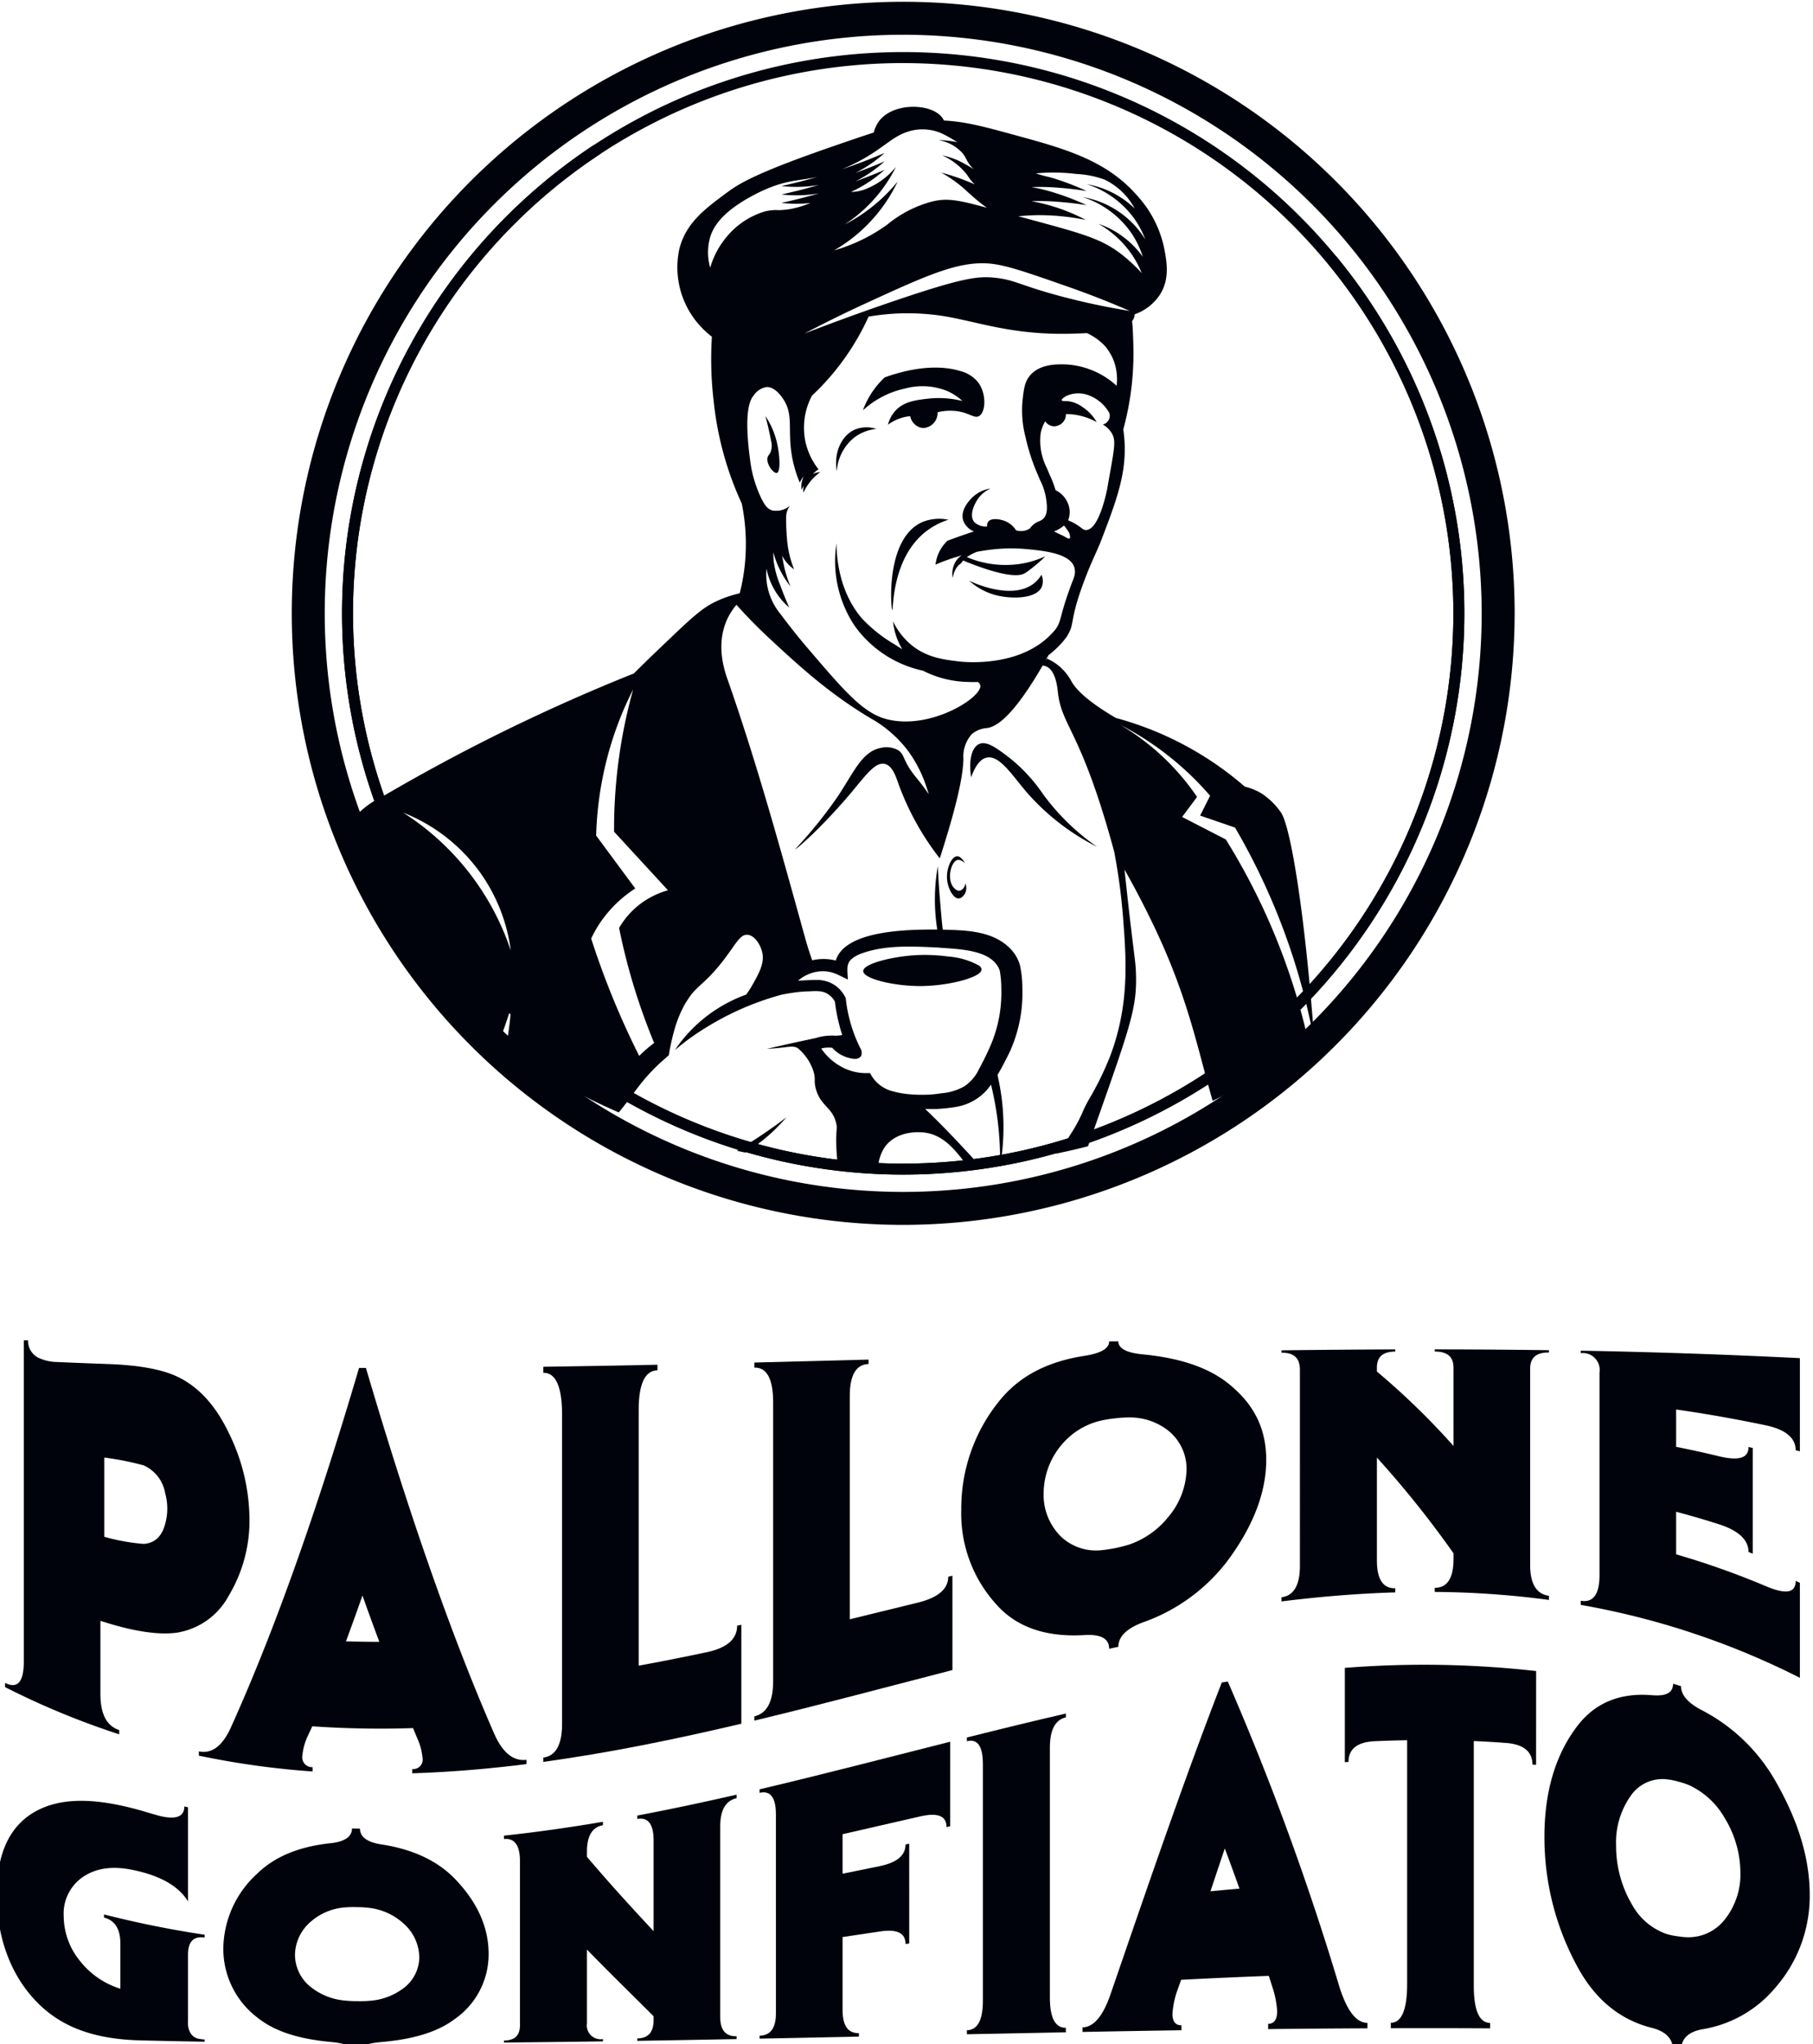
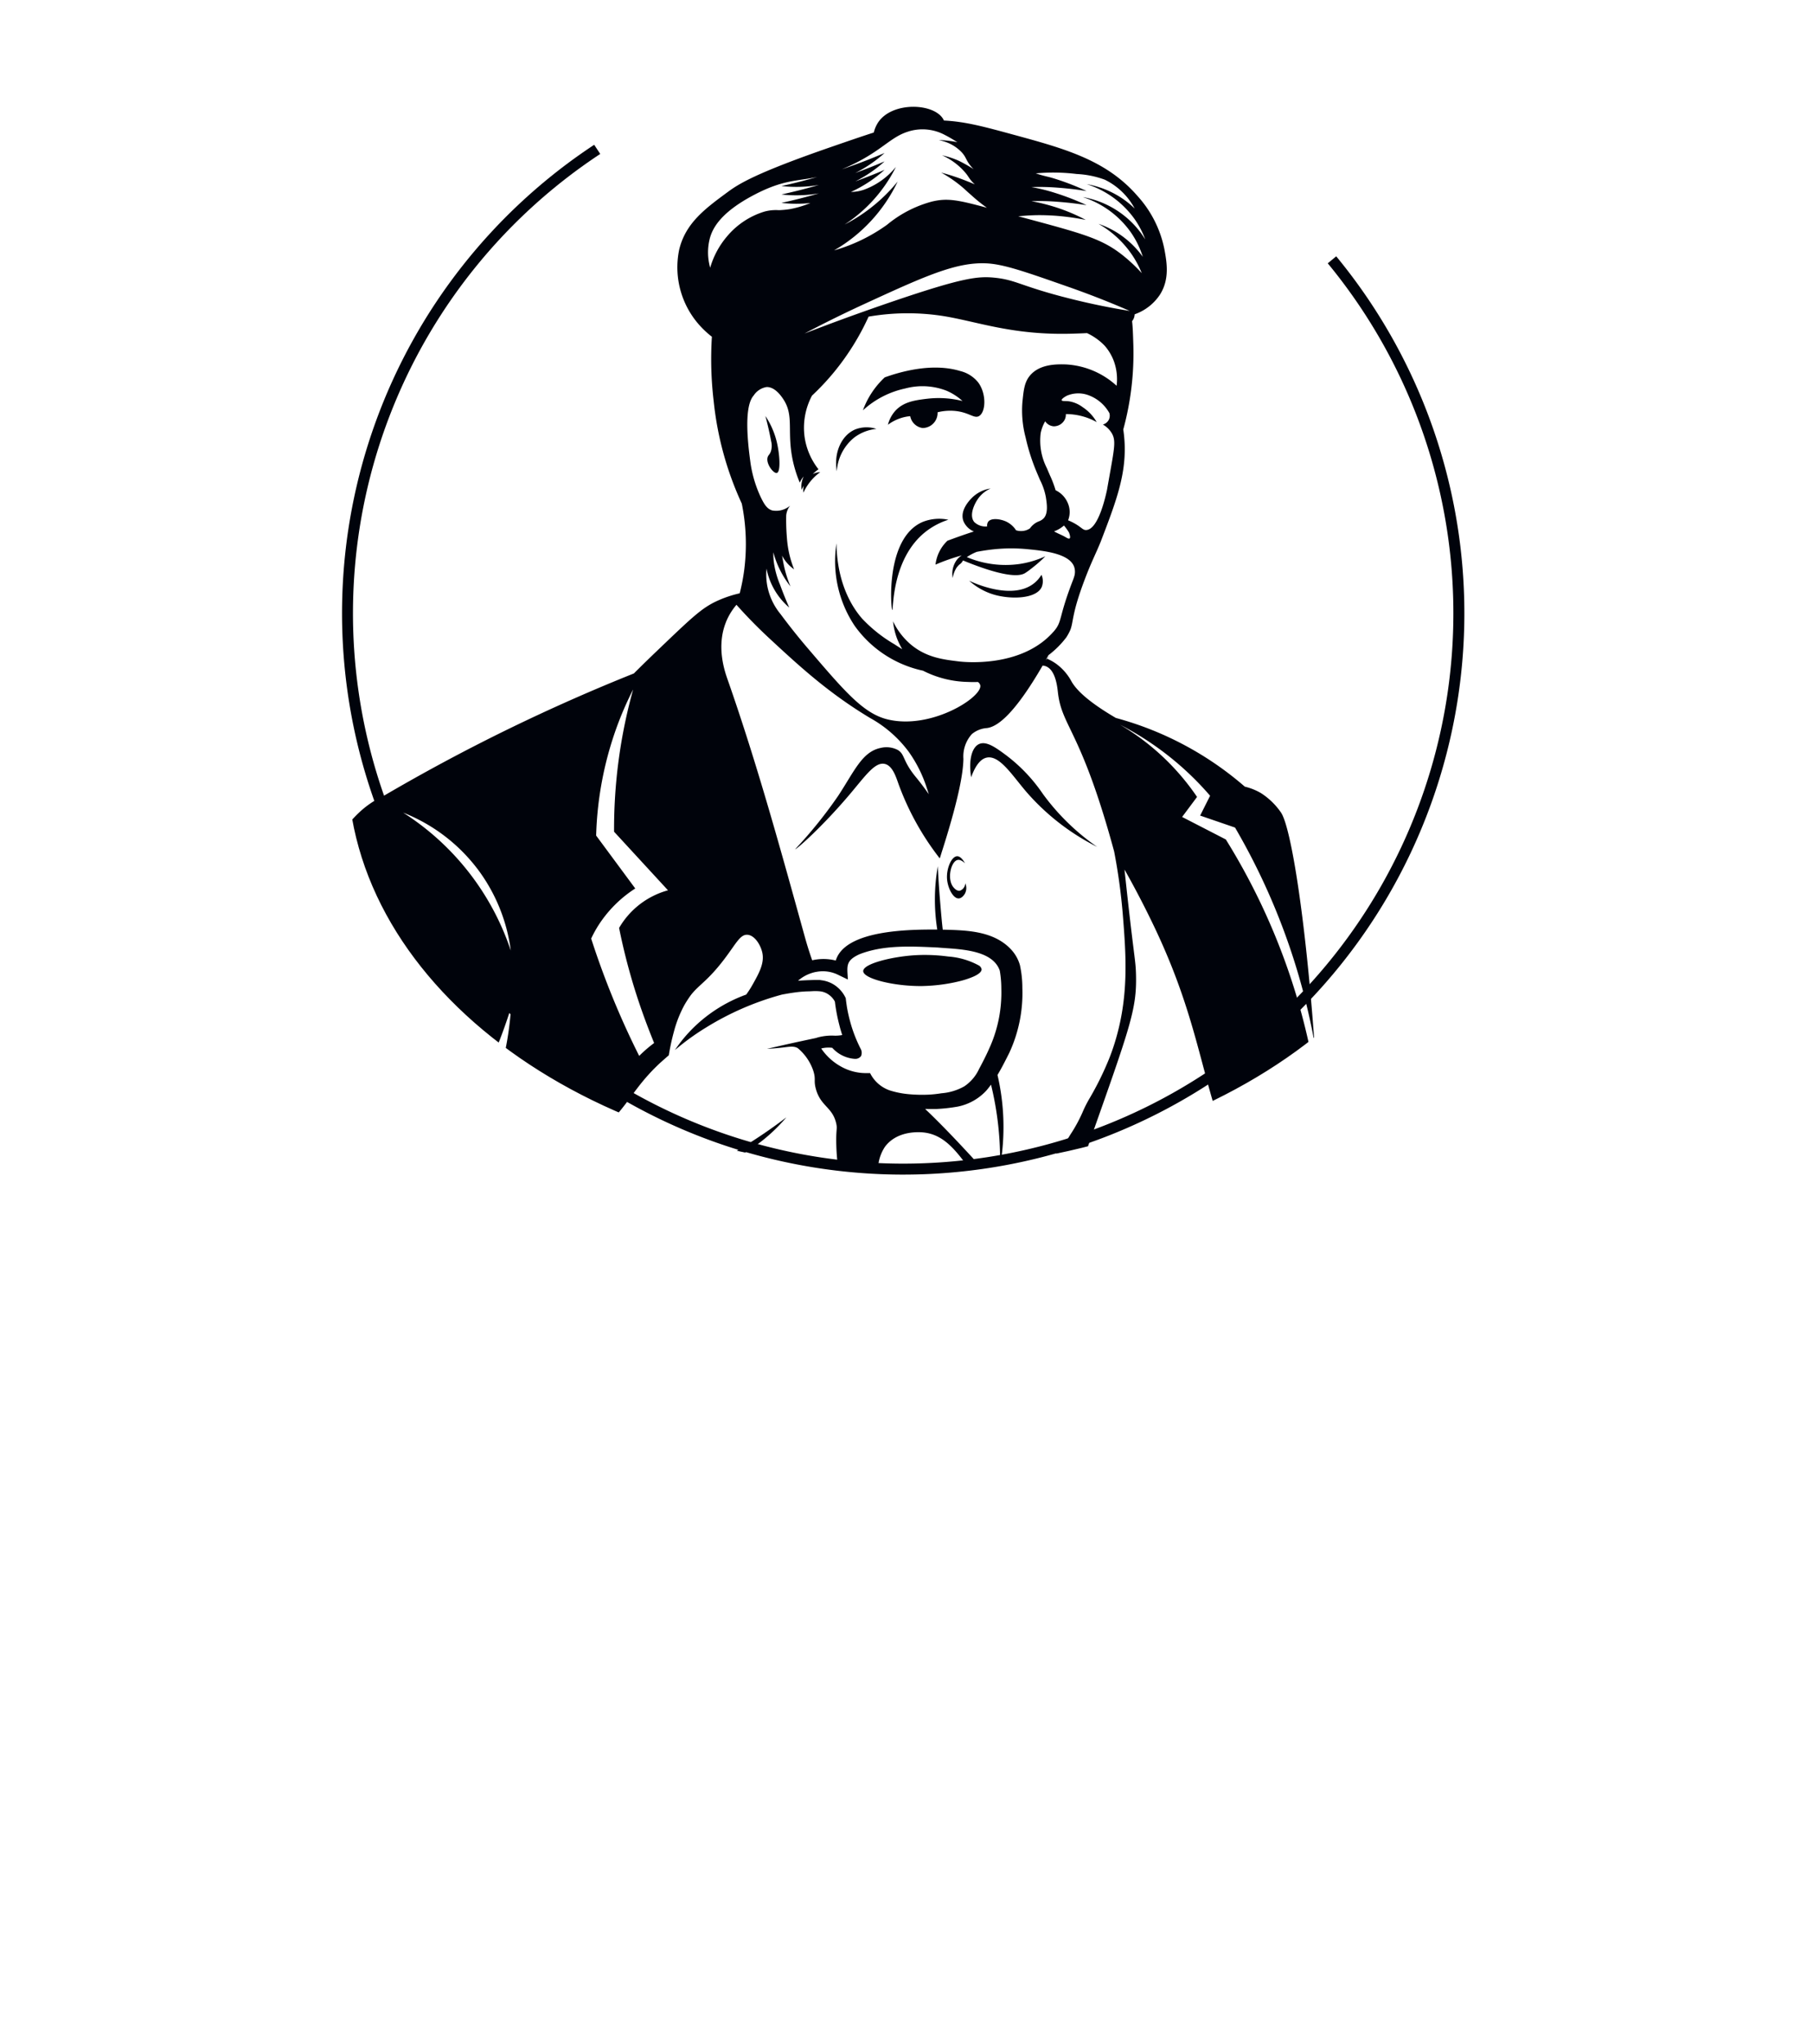
<svg xmlns="http://www.w3.org/2000/svg" width="275" height="310" viewBox="0 0 275 310">
  <defs>
    <clipPath id="clip-path">
      <rect id="長方形_26615" data-name="長方形 26615" width="275" height="310" transform="translate(950.5 63.917)" fill="#00030b" stroke="#707070" stroke-width="1" />
    </clipPath>
    <clipPath id="clip-path-2">
-       <rect id="長方形_26613" data-name="長方形 26613" width="274.999" height="321.34" fill="#00030b" />
-     </clipPath>
+       </clipPath>
    <clipPath id="clip-path-3">
      <path id="パス_88887" data-name="パス 88887" d="M80.8,74.075a67.352,67.352,0,0,0,.383,7.165c-10.121,10.069-16.1,22.465-16.1,35.872,0,33.705,37.735,61.03,84.283,61.03s84.283-27.325,84.283-61.03c0-12.922-5.551-24.9-15.014-34.77a67.473,67.473,0,0,0,.51-8.267c0-37.534-30.97-67.961-69.174-67.961S80.8,36.541,80.8,74.075" transform="translate(-65.087 -6.114)" fill="#00030b" />
    </clipPath>
    <clipPath id="clip-path-4">
      <rect id="長方形_26614" data-name="長方形 26614" width="274.999" height="400.173" fill="#00030b" />
    </clipPath>
  </defs>
  <g id="mvlogo" transform="translate(-950.5 -63.917)" clip-path="url(#clip-path)">
    <g id="グループ_17670" data-name="グループ 17670" transform="translate(950.001 64.188)">
      <g id="グループ_17665" data-name="グループ 17665">
        <g id="グループ_17664" data-name="グループ 17664" clip-path="url(#clip-path-2)">
          <path id="パス_88855" data-name="パス 88855" d="M35.479,287a10.876,10.876,0,0,1-7.845,5.607c-2.441.351-5.966-.046-10.576-1.464q-.524-.161-1.047-.327v11.1q0,4.539,2.848,5.465v.645a120.252,120.252,0,0,1-17.317-7.162v-.639c1.9.957,2.847-.135,2.847-3.221V248.269h.639A2.874,2.874,0,0,0,6.6,250.921a6.967,6.967,0,0,0,2.848.646q3.806.167,7.613.3c4.61.159,8.135.762,10.576,1.9,3.254,1.528,5.869,4.414,7.845,8.551a29.929,29.929,0,0,1,3.138,12.992A22.12,22.12,0,0,1,35.479,287m-9.646-10.875a8.652,8.652,0,0,0,0-4.66,5.665,5.665,0,0,0-3.255-4.224,44.025,44.025,0,0,0-5.985-1.184v12.009a30.423,30.423,0,0,0,5.985,1.084q2.5-.174,3.255-3.026" transform="translate(-0.281 -45.282)" fill="#00030b" />
          <path id="パス_88856" data-name="パス 88856" d="M87.191,313.48c-5.772.725-11.545,1.213-17.317,1.394v-.648a1.429,1.429,0,0,0,1.569-1.605,9.455,9.455,0,0,0-.814-3.071q-.32-.759-.639-1.531a150.829,150.829,0,0,1-15.283-.272q-.348.755-.7,1.5a9.145,9.145,0,0,0-.814,3.034,1.5,1.5,0,0,0,1.569,1.668v.649a127.034,127.034,0,0,1-17.259-2.4v-.647c1.976.409,3.622-.813,4.939-3.813Q52.12,286.287,61.8,253.4l1.046,0c6.45,21.921,12.9,40.434,19.351,55.23,1.316,3.1,2.983,4.442,5,4.2ZM64.876,294.937q-1.278-3.422-2.557-7.022-1.25,3.565-2.5,6.945,2.529.076,5.056.077" transform="translate(-6.841 -46.218)" fill="#00030b" />
          <path id="パス_88857" data-name="パス 88857" d="M131.444,307.244c-10.014,2.36-20.029,4.416-30.043,5.792v-.648c1.9-.269,2.848-1.941,2.848-5.154V260.349c0-4.194-.95-6.359-2.848-6.326v-.911q8.658-.121,17.317-.306v.844c-1.9.036-2.848,2.076-2.848,5.986v38.806q5.172-.946,10.344-2.045,4.589-.977,4.59-4.021l.639-.137Z" transform="translate(-18.494 -46.109)" fill="#00030b" />
-           <path id="パス_88858" data-name="パス 88858" d="M170.605,298.933c-10.014,2.587-20.029,5.267-30.043,7.668v-.643c1.9-.46,2.848-2.221,2.848-5.348V258.349c0-3.547-.95-5.332-2.848-5.281v-.77q8.659-.211,17.317-.446v.671c-1.9.051-2.848,1.688-2.848,4.883v33.829q5.172-1.256,10.344-2.533,4.589-1.131,4.59-3.92l.639-.151Z" transform="translate(-25.637 -45.935)" fill="#00030b" />
          <path id="パス_88859" data-name="パス 88859" d="M225.2,266.453c0,4.926-1.975,10.069-5.927,15.374a27.658,27.658,0,0,1-12.843,9.283c-2.441.927-3.66,2.158-3.661,3.679l-1.394.3q0-2.281-3.661-2.082c-5.5.34-9.783-.969-12.842-4a20.463,20.463,0,0,1-5.928-15.081,25.839,25.839,0,0,1,5.928-16.612c3.06-3.71,7.341-5.826,12.842-6.662,2.441-.389,3.661-1.112,3.661-2.182l1.394,0c0,1.06,1.221,1.735,3.661,1.966,5.5.526,9.782,1.914,12.843,4.286,3.952,3.1,5.927,6.8,5.927,11.733m-12.087,1.487a7.418,7.418,0,0,0-2.79-5.95,9.4,9.4,0,0,0-5.985-1.981,15.924,15.924,0,0,0-2.034.132,17.346,17.346,0,0,0-2.092.328,10.99,10.99,0,0,0-5.985,3.608,11.482,11.482,0,0,0-2.79,7.451,8.844,8.844,0,0,0,2.79,6.7,7.789,7.789,0,0,0,5.985,1.912,22.394,22.394,0,0,0,4.126-.833,12.953,12.953,0,0,0,5.985-4.183,11.561,11.561,0,0,0,2.79-7.188" transform="translate(-32.637 -45.318)" fill="#00030b" />
          <path id="パス_88860" data-name="パス 88860" d="M278.92,287.954A136.52,136.52,0,0,0,261.6,286.74v-.63c1.9.026,2.847-1.477,2.847-4.356v-.867a151.505,151.505,0,0,0-11.622-14.522v15.622c0,2.812.93,4.256,2.79,4.191v.63c-5.753.174-11.506.654-17.259,1.37v-.631c1.86-.222,2.79-1.857,2.79-4.749V253.056c0-1.809-.93-2.61-2.79-2.593V250.1q8.629-.11,17.259-.14v.328c-1.86.013-2.79.763-2.79,2.438v.594a111.583,111.583,0,0,1,11.622,11.287V252.76c0-1.709-.949-2.468-2.847-2.477v-.327q8.659.007,17.317.124v.354c-1.9-.021-2.848.748-2.848,2.483V282.66c0,2.821.948,4.414,2.848,4.663v.631" transform="translate(-43.474 -45.589)" fill="#00030b" />
          <path id="パス_88861" data-name="パス 88861" d="M327.107,299.809a119.09,119.09,0,0,0-33.24-11.058v-.632c1.9.343,2.848-.99,2.848-3.9V253.49a2.56,2.56,0,0,0-2.848-2.916V250.2q16.62.3,33.24,1.131v14.132l-.639-.174c0-1.855-1.531-3.149-4.591-3.782q-6.77-1.419-13.54-2.389v5.662q3.226.643,6.45,1.419c3.022.742,4.533.316,4.533-1.4l.639.157v16.024l-.639-.242c0-1.8-1.473-3.243-4.417-4.189q-3.283-1.055-6.566-1.921v6.455a123.717,123.717,0,0,1,13.54,4.8c3.06,1.3,4.591,1.114,4.591-.774l.639.293Z" transform="translate(-53.598 -45.634)" fill="#00030b" />
-           <path id="パス_88862" data-name="パス 88862" d="M31.544,370.223q-4.777-.08-9.555-.194c-6.74-.148-12.133-1.776-16.176-6.112C1.938,359.8,0,354.062,0,347.919q0-9.258,5.763-12.551c4.045-2.311,9.453-2.1,16.227-.175q1.289.391,2.578.751c2.6.668,3.893.17,3.893-1.4l.556.126v14.276c-1.414-2.3-4.095-3.835-8.037-4.7-3.068-.695-5.637-.457-7.709.867a6.717,6.717,0,0,0-3.109,6.074,10.82,10.82,0,0,0,2.426,6.736,12.484,12.484,0,0,0,6.167,4.266v-6.86c0-2.187-.826-3.513-2.477-3.928v-.479A153.676,153.676,0,0,0,31.544,354v.433c-1.686-.258-2.528.626-2.528,2.581V367.3a2.863,2.863,0,0,0,.481,1.775,1.907,1.907,0,0,0,1.339.737l.253.036a2.452,2.452,0,0,0,.455.04Z" transform="translate(0 -60.862)" fill="#00030b" />
+           <path id="パス_88862" data-name="パス 88862" d="M31.544,370.223q-4.777-.08-9.555-.194c-6.74-.148-12.133-1.776-16.176-6.112C1.938,359.8,0,354.062,0,347.919q0-9.258,5.763-12.551c4.045-2.311,9.453-2.1,16.227-.175q1.289.391,2.578.751c2.6.668,3.893.17,3.893-1.4l.556.126v14.276c-1.414-2.3-4.095-3.835-8.037-4.7-3.068-.695-5.637-.457-7.709.867a6.717,6.717,0,0,0-3.109,6.074,10.82,10.82,0,0,0,2.426,6.736,12.484,12.484,0,0,0,6.167,4.266v-6.86c0-2.187-.826-3.513-2.477-3.928v-.479A153.676,153.676,0,0,0,31.544,354c-1.686-.258-2.528.626-2.528,2.581V367.3a2.863,2.863,0,0,0,.481,1.775,1.907,1.907,0,0,0,1.339.737l.253.036a2.452,2.452,0,0,0,.455.04Z" transform="translate(0 -60.862)" fill="#00030b" />
          <path id="パス_88863" data-name="パス 88863" d="M82.282,357.82a11.96,11.96,0,0,1-5.156,9.916c-2.663,2-6.387,3.068-11.172,3.481-2.123.186-3.185.612-3.185,1.246H61.555c0-.636-1.061-1.064-3.184-1.263-4.786-.439-8.511-1.564-11.173-3.712a13.077,13.077,0,0,1-5.156-10.5,15.559,15.559,0,0,1,5.156-11.33c2.662-2.6,6.386-4.112,11.173-4.611,2.123-.24,3.184-.993,3.184-2.229q.607.017,1.214.029c0,1.236,1.061,2.04,3.185,2.381q7.177,1.091,11.172,5.188c3.437,3.539,5.156,7.391,5.156,11.4m-10.514.5a6.983,6.983,0,0,0-2.427-5.115,9.3,9.3,0,0,0-5.207-2.341,14.838,14.838,0,0,0-1.769-.108,16.273,16.273,0,0,0-1.82.036,8.871,8.871,0,0,0-5.207,2.14A6.761,6.761,0,0,0,52.911,358a6.26,6.26,0,0,0,2.427,4.891,9.638,9.638,0,0,0,5.207,2.032,18.178,18.178,0,0,0,1.82.087,16.963,16.963,0,0,0,1.769-.049,9.587,9.587,0,0,0,5.207-1.894,5.947,5.947,0,0,0,2.427-4.75" transform="translate(-7.668 -61.797)" fill="#00030b" />
          <path id="パス_88864" data-name="パス 88864" d="M129.388,369.617q-7.533.145-15.064.267v-.365c1.651-.031,2.477-.93,2.477-2.795v-.568c-3.369-3.363-6.74-6.656-10.11-10.113v11.191a2.1,2.1,0,0,0,2.427,2.383v.346q-7.508.108-15.015.177v-.3c1.618-.02,2.427-.746,2.427-2.318v-24.9c0-2.369-.809-3.524-2.427-3.345v-.513c5-.533,10.009-1.25,15.015-2.1v.52c-1.618.271-2.427,1.629-2.427,3.974v.817c3.37,3.974,6.74,7.664,10.11,11.275V339.482c0-2.448-.826-3.558-2.477-3.241v-.524c5.022-.948,10.043-2.02,15.064-3.17v.535c-1.652.374-2.477,1.812-2.477,4.248v28.952c0,1.993.826,2.938,2.477,2.907Z" transform="translate(-17.163 -60.653)" fill="#00030b" />
          <path id="パス_88865" data-name="パス 88865" d="M170.441,335.552l-.556.122q0-2.542-3.993-1.62-5.889,1.354-11.778,2.7v5.993q2.8-.569,5.611-1.145,3.942-.8,3.943-3.29l.556-.12V353.33l-.556.074q0-2.49-3.842-1.905-2.856.428-5.712.853v11.065c0,2.384.825,3.544,2.477,3.508v.522q-7.533.159-15.064.311v-.446c1.651-.037,2.477-1.145,2.477-3.379V333.741c0-2.547-.827-3.648-2.477-3.257v-.537c9.639-2.271,19.277-4.785,28.916-7.22Z" transform="translate(-25.813 -58.862)" fill="#00030b" />
          <path id="パス_88866" data-name="パス 88866" d="M195,365.84q-7.507.145-15.014.3v-.606c1.618-.035,2.427-1.541,2.427-4.485V325.185c0-2.737-.809-3.889-2.427-3.484v-.564c5-1.256,10.009-2.482,15.014-3.633v.576c-1.617.374-2.427,1.9-2.427,4.62v37.872c0,3.075.809,4.622,2.427,4.587Z" transform="translate(-32.827 -57.909)" fill="#00030b" />
          <path id="パス_88867" data-name="パス 88867" d="M244.658,364.158q-7.531.034-15.064.119v-.8c.91-.011,1.365-.648,1.365-1.9a14.1,14.1,0,0,0-.708-3.628q-.278-.877-.556-1.742-6.647.245-13.3.594-.3.849-.607,1.7a13.089,13.089,0,0,0-.707,3.457c0,1.172.455,1.753,1.365,1.737v.755q-7.507.115-15.015.258v-.693q2.578-.05,4.3-5.156c5.611-16.3,11.223-32.713,16.834-47.147l.91-.144a416.222,416.222,0,0,1,16.834,45.985c1.145,3.8,2.594,5.79,4.347,5.776v.827m-19.412-21.182q-1.112-3.12-2.224-6.092-1.088,3.216-2.174,6.494,2.2-.212,4.4-.4" transform="translate(-36.74 -56.827)" fill="#00030b" />
          <path id="パス_88868" data-name="パス 88868" d="M279.112,323.641l-.556-.056c0-1.956-1.332-3.065-3.994-3.272q-2.452-.184-4.9-.29v37.093c0,3.719.826,5.648,2.477,5.652v.826q-7.531-.042-15.064-.018v-.83c1.652,0,2.477-2.01,2.477-5.884V319.9q-2.452.04-4.9.147c-2.663.122-3.994,1.179-3.994,3.148l-.556.034v-14.3a152.3,152.3,0,0,1,29.017.479Z" transform="translate(-45.615 -56.259)" fill="#00030b" />
          <path id="パス_88869" data-name="パス 88869" d="M327.369,343.956A21.078,21.078,0,0,1,322.213,358a18.273,18.273,0,0,1-11.172,6.384c-2.123.393-3.185,1.465-3.185,3.185h-1.214c0-1.731-1.061-2.848-3.184-3.4-4.786-1.187-8.511-4.222-11.173-9.006a40.963,40.963,0,0,1-5.156-19.961c0-6.943,1.719-12.649,5.156-17.029,2.662-3.352,6.386-4.869,11.173-4.458,2.122.177,3.184-.377,3.184-1.742q.607.182,1.214.37c0,1.365,1.061,2.561,3.185,3.66a27.312,27.312,0,0,1,11.172,10.8c3.437,6,5.156,11.7,5.156,17.157m-10.514-3.368a16.06,16.06,0,0,0-2.427-8.331,12.072,12.072,0,0,0-5.207-4.838,10.825,10.825,0,0,0-1.769-.6,10.413,10.413,0,0,0-1.82-.362,5.849,5.849,0,0,0-5.207,2.226A12.213,12.213,0,0,0,298,336.518a17.53,17.53,0,0,0,2.427,8.968,9.591,9.591,0,0,0,5.207,4.429,10.457,10.457,0,0,0,1.82.372,9.376,9.376,0,0,0,1.769.13,6.994,6.994,0,0,0,5.207-2.62,11,11,0,0,0,2.427-7.209" transform="translate(-52.369 -56.899)" fill="#00030b" />
-           <path id="パス_88870" data-name="パス 88870" d="M147.484,185.486a92.744,92.744,0,1,1,92.744-92.743,92.849,92.849,0,0,1-92.744,92.743M147.484,5a87.744,87.744,0,1,0,87.744,87.744A87.844,87.844,0,0,0,147.484,5" transform="translate(-9.984 0)" fill="#00030b" />
          <path id="パス_88871" data-name="パス 88871" d="M149.186,179.562A85.117,85.117,0,1,1,234.3,94.446a85.213,85.213,0,0,1-85.117,85.117m0-168.567a83.45,83.45,0,1,0,83.45,83.45A83.544,83.544,0,0,0,149.186,11" transform="translate(-11.685 -1.702)" fill="#00030b" />
        </g>
      </g>
      <g id="グループ_17667" data-name="グループ 17667" transform="translate(53.216 4.999)">
        <g id="グループ_17666" data-name="グループ 17666" clip-path="url(#clip-path-3)">
          <path id="パス_88872" data-name="パス 88872" d="M183.169,139.692c1.916-.316,3.749,2.623,5.919,5.171a35.049,35.049,0,0,0,10.769,8.379,34.5,34.5,0,0,1-8.242-8.044,24.815,24.815,0,0,0-5.659-5.925c-1.489-1.1-2.915-2.122-4.006-1.626-1.136.515-1.612,2.54-1.206,5.041.451-1.251,1.213-2.794,2.424-2.994" transform="translate(-86.156 -30.08)" fill="#00030b" />
          <path id="パス_88873" data-name="パス 88873" d="M170.356,72.583c-1.743.22-3.544.447-4.808,1.893a5.013,5.013,0,0,0-1.058,2.044,6.742,6.742,0,0,1,2.674-1.2,6.37,6.37,0,0,1,.708-.1,2.217,2.217,0,0,0,1.867,1.794,2.286,2.286,0,0,0,2.283-2.385,7.925,7.925,0,0,1,2.6-.208c2.166.194,2.912,1.2,3.669.791,1.05-.574,1.184-3.369-.112-5.114a5.018,5.018,0,0,0-2.714-1.724c-4.354-1.324-9.3.186-11.46.96a12.834,12.834,0,0,0-3.311,5,13.736,13.736,0,0,1,6.416-3.315,10.068,10.068,0,0,1,6.289.347,8.767,8.767,0,0,1,2.4,1.55,14.952,14.952,0,0,0-5.444-.33" transform="translate(-82.524 -17.374)" fill="#00030b" />
          <path id="パス_88874" data-name="パス 88874" d="M170.718,96.373c-5.736,2.445-4.817,13.33-4.609,13.361.178.028-.144-7.833,5.113-11.917a11.061,11.061,0,0,1,3.388-1.775,6.751,6.751,0,0,0-3.893.331" transform="translate(-83.479 -22.49)" fill="#00030b" />
          <path id="パス_88875" data-name="パス 88875" d="M142.6,76.8c.128.484.563,2.159.877,3.858a2.774,2.774,0,0,1-.059,1.579c-.172.442-.367.509-.468.818-.319.975.894,2.548,1.4,2.4.614-.182.427-2.934-.058-4.852a12.337,12.337,0,0,0-1.7-3.8" transform="translate(-79.224 -19.006)" fill="#00030b" />
          <path id="パス_88876" data-name="パス 88876" d="M158.539,79.287c-2,.9-3.193,3.475-2.712,6.308a7.179,7.179,0,0,1,2.661-5.126,6.7,6.7,0,0,1,3.349-1.3,4.758,4.758,0,0,0-3.3.116" transform="translate(-81.618 -19.395)" fill="#00030b" />
          <path id="パス_88877" data-name="パス 88877" d="M190.349,107.491c-3.351,2.822-9.478-.082-9.944-.31a9.787,9.787,0,0,0,3.786,2.118c2.561.74,6.4.653,7.225-1.169a2.407,2.407,0,0,0-.04-1.846,4.893,4.893,0,0,1-1.027,1.207" transform="translate(-86.12 -24.384)" fill="#00030b" />
          <path id="パス_88878" data-name="パス 88878" d="M217,227.293c-1.491-20.709-7.67-30.99-9.908-56.84a98.77,98.77,0,0,0-14.126-39.863l-6.631-3.414,2.266-3.037a36.457,36.457,0,0,0-11.684-10.954A45.6,45.6,0,0,1,190.58,123.96q-.754,1.5-1.51,3.007l5.292,1.817A100.163,100.163,0,0,1,206.4,161.313c-1.371-19-3.564-32.595-5.065-34.807a10.691,10.691,0,0,0-3.034-2.944,8.861,8.861,0,0,0-2.454-.982,49.548,49.548,0,0,0-19.56-10.42c-4.395-2.569-6.052-4.345-6.724-5.524a8,8,0,0,0-2.392-2.731,7.34,7.34,0,0,0-1.3-.722q.244-.294.5-.59.364-.426.726-.831-.727.817-1.454,1.634.211-.373.427-.762a13.94,13.94,0,0,0,2.712-2.71,8.4,8.4,0,0,0,.6-1.118c.494-1.29.208-2.4,2.114-7.465,1.117-2.97,1.758-4.081,2.535-6.023l0-.008c2.226-5.789,3.7-9.734,3.6-14.353a20.571,20.571,0,0,0-.222-2.541,43.787,43.787,0,0,0,1.526-12.881c-.05-1.569-.084-2.673-.191-3.548a1.8,1.8,0,0,0,.281-.482,1.961,1.961,0,0,0,.115-.561A7.606,7.606,0,0,0,183,47.922c1.478-2.374,1-4.925.647-6.843a16.926,16.926,0,0,0-4.05-8.043c-4.75-5.493-11.044-7.206-18.967-9.363-4.346-1.183-7.188-1.955-10.432-2.115-.02-.046-.034-.1-.058-.14-1.358-2.528-7.751-2.782-9.9.406a4.864,4.864,0,0,0-.67,1.553c-1.837.592-3.971,1.326-6.547,2.217-11.424,3.952-13.959,5.593-15.6,6.8-3.457,2.546-6.391,4.707-7.369,8.725a13.166,13.166,0,0,0,3.628,12.062,13.618,13.618,0,0,0,1.328,1.169,54.23,54.23,0,0,0,.274,9.792,48.954,48.954,0,0,0,4.26,15.508,30.811,30.811,0,0,1,.379,9.989,30.005,30.005,0,0,1-.694,3.62,17.362,17.362,0,0,0-3.382,1.135c-2.414,1.1-3.862,2.523-9.389,7.81-.794.759-1.928,1.856-3.282,3.208-6.03,2.409-12.4,5.2-19.032,8.43-6.784,3.309-13.037,6.7-18.757,10.043a15.247,15.247,0,0,0-3.055,1.89,16.757,16.757,0,0,0-4.87,6.574C53.393,141.572,45.559,175.8,40.827,192.2a128.936,128.936,0,0,0-4.187,19.182c-1.566,11.339-.625,16.042.356,19.127,2.448,7.7,6.744,11.176,7.982,12.089a12.426,12.426,0,0,0,5.961,2.571,11.42,11.42,0,0,0,5.931-.971q.3,11.04.547,22.079.627,27.813.946,55.636a14.44,14.44,0,0,0,3.6,9.462,13.786,13.786,0,0,0,3.09,2.577q1.244,7.1,2.381,14.395c2.925,18.866,5,37.914,6.394,55.248h6c-1.035-3.14-1.9-5.969-2.616-8.406a173.413,173.413,0,0,1-5.5-49.613c.047-1.284.179-3.876,2.015-5.677A7.9,7.9,0,0,1,79.376,338c3.843.954,7.289,1.789,10.269,2.5a196.433,196.433,0,0,0,25.625,4.127,24.368,24.368,0,0,0,13.033-2.3c3.524-1.795,11.07-6.923,14.99-36.234a66.866,66.866,0,0,0,17.114-9.905c1.354-1.081,2.616-2.179,3.8-3.28a32.631,32.631,0,0,1-3.8,3.28q-2.686,32.314-5.784,64.593-.963,10.026-1.965,20.043c3.121-17.432,5.377-30.006,5.709-32.8a10.674,10.674,0,0,1,1.5-4.5,9.82,9.82,0,0,1,1.257-1.618l-1.352-.084c.2-4.058.492-7.411.729-9.788,0,0,.924-9.439,4.476-28.137.053-.277.173-.9.386-1.711a24.368,24.368,0,0,1,1.365-3.857,25.786,25.786,0,0,1,6.108-8.363c.072.838.169,2.017.273,3.432,0,0,.17,2.323.286,4.4.487,8.728-3.983,31.651-6.9,39.261a8.091,8.091,0,0,1-3.342,4.18,6.683,6.683,0,0,1-1.262.579,5.625,5.625,0,0,0,2.411-.262c3.1-1.077,4.368-4.875,4.915-6.548,1.732-5.292,4.177-22.405,6.17-45.315a3.184,3.184,0,0,1,1.226-1.575c1.91-1.178,4.9.553,15.737,8.158,5.99,4.2,7.358,5.274,8.8,7.483a19.963,19.963,0,0,1,3.006,8.364l.015-.039q.087,1.1.162,2.243c.329,5.106.96,19.186-4.273,46.174A349.763,349.763,0,0,1,188.79,403.6c3.061.439,6.123-.438,9.184,0,.867-11.346,1.905-20.516,2.658-26.578,2.969-23.89,5.855-34.433,6.435-53.812.24-8.008,0-14.513-.223-18.512-.969-1.223-2.351-2.876-4.126-4.736l-.051-.058.051.058c1.774,1.86,3.157,3.512,4.126,4.736a189.044,189.044,0,0,0,9.266-42.48c.614-6.185.885-12.061.913-17.576a124.572,124.572,0,0,0-.02-17.348M166.781,99.128c-4.867,5.506-13.655,4.542-14.28,4.465-2.239-.277-4.957-.546-7.386-2.63a10.607,10.607,0,0,1-2.627-3.45,10.45,10.45,0,0,0,.594,2.575,11.833,11.833,0,0,0,.8,1.646c-.416-.254-.816-.505-1.18-.746A21.862,21.862,0,0,1,137.8,97.1c-1.123-1.289-3.8-4.843-3.893-11.417a17.654,17.654,0,0,0,2.75,12.492,17.138,17.138,0,0,0,10.373,6.819,15.643,15.643,0,0,0,6.832,1.706c.509.025,1.006.025,1.494.006a.853.853,0,0,1,.364.506c.336,1.805-7.492,6.8-14.109,5.157-3.619-.9-6.434-4.194-12.064-10.782-1.773-2.074-3.162-3.879-4.119-5.17a9.531,9.531,0,0,1-1.949-3.963,9.4,9.4,0,0,1-.183-2.941,10.389,10.389,0,0,0,3.444,5.906c-.589-1.342-1.051-2.522-1.4-3.481a13.731,13.731,0,0,1-.947-3.5,11.156,11.156,0,0,1-.061-1.4,14.161,14.161,0,0,0,2.6,5.175,17.93,17.93,0,0,1-.98-3.086c-.1-.46-.155-.8-.3-1.585a5.77,5.77,0,0,0,1.827,2.078,15.711,15.711,0,0,1-.951-3.5c-.094-.628-.133-1.168-.168-1.656-.09-1.23-.094-2.259-.078-2.995a2.76,2.76,0,0,1,.157-.723,2.791,2.791,0,0,1,.439-.786,3.231,3.231,0,0,1-2.749.723c-.751-.253-1.154-.845-1.742-2.077a18.482,18.482,0,0,1-1.571-5.5c-1.056-7.757.092-9.33.546-9.866a2.9,2.9,0,0,1,1.942-1.263c1.257-.04,2.21,1.36,2.486,1.765,1.8,2.636.49,5,1.55,9.633a18.963,18.963,0,0,0,1,3.1,3.406,3.406,0,0,1,.6-.936,3.365,3.365,0,0,0-.32,2.024c.089-.194.2-.409.328-.635A3,3,0,0,0,128.893,78a7.93,7.93,0,0,1,1.479-2.183,7.808,7.808,0,0,1,1.079-.939,2.873,2.873,0,0,0-1.145.3,7.823,7.823,0,0,1,.864-.724l0,0h.013a10.274,10.274,0,0,1-2.106-4.867,10.378,10.378,0,0,1,1.121-6.314,37.555,37.555,0,0,0,3.381-3.609,37.96,37.96,0,0,0,5.2-8.363,34.866,34.866,0,0,1,11.13-.121c5.345.827,10.631,2.99,19.882,2.7.707-.022,1.419-.047,2.118-.081a9,9,0,0,1,2.669,1.9,7.548,7.548,0,0,1,1.4,2.341,8.044,8.044,0,0,1,.421,3.745,12.371,12.371,0,0,0-7.68-3.237c-1.278-.037-3.929-.111-5.44,1.66-.887,1.04-.981,2.273-1.167,4.031a15.906,15.906,0,0,0,.482,5.377,30.9,30.9,0,0,0,1.682,5.271c.192.457.358.844.5,1.177a9.507,9.507,0,0,1,.891,2.606c.156,1.016.37,2.407-.3,3.181a1.9,1.9,0,0,1-.736.485,2.964,2.964,0,0,0-1.376,1.072,2.4,2.4,0,0,1-.614.3,2.538,2.538,0,0,1-1.491-.006c-.112-.052-.24-.107-.38-.163a2.154,2.154,0,0,1,.38.163,3.674,3.674,0,0,0-1.562-1.35c-.837-.368-2.236-.574-2.686.078a1.009,1.009,0,0,0-.138.681,2.437,2.437,0,0,1-1.96-.666c-.837-1.029.053-2.805.616-3.584a4.677,4.677,0,0,1,1.864-1.5,5.067,5.067,0,0,0-2.737,1.328c-.306.3-2.015,1.947-1.376,3.635a2.918,2.918,0,0,0,1.578,1.557c-.356.114-.746.244-1.176.39-.724.247-1.693.586-2.834,1.016a5.922,5.922,0,0,0-1.81,3.62,31.166,31.166,0,0,1,3.983-1.4,3.068,3.068,0,0,0-.663.567,3.524,3.524,0,0,0-.708,2.861,4.057,4.057,0,0,1,.587-1.567,3.307,3.307,0,0,1,.44-.485,1.4,1.4,0,0,0,.206-.163,1.538,1.538,0,0,0,.323-.444c.3.123.8.325,1.416.562,6.018,2.291,7.49,1.647,7.985,1.366a9.657,9.657,0,0,0,.894-.64,21,21,0,0,0,2.2-1.921,14.482,14.482,0,0,1-3.827,1.156,15.107,15.107,0,0,1-8.085-1.029c.2-.138.434-.28.691-.419a8.089,8.089,0,0,1,.8-.376c1.02-.2,1.93-.32,2.7-.4a25.448,25.448,0,0,1,5-.008c2.419.235,6.4.623,7.1,2.71a2.386,2.386,0,0,1,.025,1.334c-.068.238-.131.421-.173.538v0c-2.36,6.039-1.569,6.324-3.041,7.989m1.483-50.84c-6.582-1.731-7.188-2.571-10.36-2.9-2.524-.259-4.842,0-15.037,3.454l-.185.063c-1.047.356-2.181.747-3.384,1.17-2.991,1.051-6.431,2.3-10.244,3.779,2.053-1.084,5.189-2.691,9.093-4.487q.9-.415,1.743-.8c8.062-3.7,12.437-5.53,16.677-5.361,2.634.1,5.926,1.259,12.512,3.568,3.916,1.373,7.105,2.69,9.313,3.65-2.314-.37-5.861-1.016-10.127-2.139m.91,35.746c.09.238.269.764.091.894-.132.1-.4-.071-.713-.251-.531-.3-1.116-.508-1.643-.821h0a4.677,4.677,0,0,0,1.5-.885,8.116,8.116,0,0,1,.766,1.063m6.041-8.028c-.286,1.594-.262,1.494-.285,1.6-.224,1.013-1.3,5.906-3.114,6.047-.574.045-.7-.43-2.022-1.123-.258-.135-.51-.249-.756-.351a3.419,3.419,0,0,0-.074-2.678,3.752,3.752,0,0,0-1.822-1.879A15.939,15.939,0,0,0,166.3,75.4s-.082-.191-.5-1.167a9.122,9.122,0,0,1-.916-5.277,5.884,5.884,0,0,1,.68-1.783,1.709,1.709,0,0,0,1.29.76,1.859,1.859,0,0,0,1.678-1.019,1.745,1.745,0,0,0,.169-.835,9.6,9.6,0,0,1,4.675,1.214,6.667,6.667,0,0,0-2.127-2.264,4.632,4.632,0,0,0-2.076-.888c-.563-.067-1.051.01-1.1-.159-.059-.193.47-.531.789-.693a4.412,4.412,0,0,1,3.192-.1,5.979,5.979,0,0,1,3.246,2.735,1.411,1.411,0,0,1-.064.973,1.451,1.451,0,0,1-.922.768,3.709,3.709,0,0,1,1.375,1.355c.623,1.105.386,2.2-.471,6.984m-4.843-46.333a14.3,14.3,0,0,1,4.224.858,10.234,10.234,0,0,1,4.542,4.379,13.749,13.749,0,0,0-2.369-1.845,14.059,14.059,0,0,0-4.908-1.854,14.268,14.268,0,0,1,7.242,5.269,13.657,13.657,0,0,1,1.628,3.091v.008a13.931,13.931,0,0,0-9.472-6.408,14.267,14.267,0,0,1,7.241,5.269,13.719,13.719,0,0,1,1.869,3.789,14,14,0,0,0-3.96-3.7,13.649,13.649,0,0,0-2.764-1.3,15.225,15.225,0,0,1,5.1,4.714,14.975,14.975,0,0,1,1.466,2.767,24.385,24.385,0,0,0-2.65-2.521c-3.364-2.747-6.139-3.432-16.085-6.108.543-.041,1.165-.107,2.006-.142.41-.017.787-.027,1.175-.028.257,0,1.348,0,2.777.114a38.383,38.383,0,0,1,4.285.608,27.927,27.927,0,0,0-4.637-1.947c-1.19-.376-2.21-.607-2.337-.636-.463-.1-.878-.182-1.279-.253a33.985,33.985,0,0,1,3.968.087c1.865.136,3.392.349,4.409.513a38.53,38.53,0,0,0-4.762-1.852,26.375,26.375,0,0,0-3.616-.888,34.149,34.149,0,0,1,3.969.086c1.865.136,3.392.35,4.409.513a38.268,38.268,0,0,0-4.762-1.852c-1.179-.371-1.137-.285-2.337-.636-.211-.062-.412-.128-.617-.192a28.725,28.725,0,0,1,6.246.1m-35.2-.912a27.675,27.675,0,0,0,4.554-2.467c1.974-1.319,3.163-2.432,4.873-3a7.157,7.157,0,0,1,5.743.453c.614.308,1.233.684,1.9,1.1a16.327,16.327,0,0,0-2.127-.292c-.246-.017-.482-.03-.7-.037.205.044.424.1.648.168a6.178,6.178,0,0,1,2.8,1.654c.831.885.58,1.214,1.656,2.408,0,0,.07.074.195.192a22.749,22.749,0,0,0-2.244-1.271,12.916,12.916,0,0,0-2.561-.837,9.9,9.9,0,0,1,3.6,2.708c.482.594.46.731,1.016,1.349.019.02.145.151.356.347-.805-.338-1.953-.809-3.149-1.205-.839-.279-1.527-.468-1.948-.577a19.767,19.767,0,0,1,3.085,2.106c.494.41.388.362,1.656,1.47a23.089,23.089,0,0,0,2.2,1.759c-4.409-1.19-6.005-1.51-8.374-.932a17.924,17.924,0,0,0-6.778,3.51,25.9,25.9,0,0,1-8.035,3.888,23.883,23.883,0,0,0,9.649-10.446,25.392,25.392,0,0,1-5.816,5.229,24.951,24.951,0,0,1-2.235,1.293,22.287,22.287,0,0,0,7.638-8.448c.048-.094.1-.191.146-.281-.07.083-.15.173-.228.259a11.106,11.106,0,0,1-4.346,3.085,6.034,6.034,0,0,1-2.242.441,20.109,20.109,0,0,0,5.095-3.35c-1.385.6-2.875,1.185-4.445,1.759a20.127,20.127,0,0,0,4.189-2.811c.089-.078.175-.154.255-.226-.114.049-.237.1-.352.147q-1.927.818-4.092,1.612a20.11,20.11,0,0,0,3.51-2.245c.361-.287.673-.556.935-.791-.371.159-.761.317-1.145.476-1.659.685-3.441,1.358-5.345,2,.153-.063.307-.127.467-.2M114.752,43.887a8.492,8.492,0,0,1-.039-4.517c.412-1.448,1.563-3.832,6.668-6.519,4.458-2.347,6.515-2.071,9.609-2.731-1.9.546-3.717,1-5.432,1.376a20.119,20.119,0,0,0,5.686-.168c-1.991.579-3.893,1.055-5.686,1.446a20.119,20.119,0,0,0,5.686-.168c-1.991.579-3.893,1.055-5.686,1.446a20.085,20.085,0,0,0,4.4.016,15.668,15.668,0,0,1-3.1.925,13.621,13.621,0,0,1-1.689.162,6.61,6.61,0,0,0-2.2.217,11.946,11.946,0,0,0-5.691,3.794,12.773,12.773,0,0,0-2.528,4.72m2.388,53.75a9.655,9.655,0,0,1,1.6-2.635h0c1.027,1.153,2.751,3.018,5.05,5.147,4.428,4.1,8.857,8.2,15.221,12.022a18.342,18.342,0,0,1,5.846,5.107,19.825,19.825,0,0,1,2.75,5.5c.11.316.21.631.307.945-.247-.35-.579-.814-.99-1.358-.764-1.012-.979-1.22-1.383-1.755-1.587-2.1-1.306-3-2.347-3.6a3.729,3.729,0,0,0-2.591-.3c-2.8.579-3.957,3.49-6.448,7.282a68.288,68.288,0,0,1-6.509,8.073c.119.105,4.1-3.358,8.4-8.464,2.291-2.724,3.721-4.789,5.18-4.469,1.181.259,1.7,1.932,2.118,3.113a41.309,41.309,0,0,0,6.23,11.214c.072-.2.15-.449.23-.718,2.577-8.037,3.328-12.152,3.36-14.382a5.071,5.071,0,0,1,1.28-3.748,3.969,3.969,0,0,1,2.285-.915c1.631-.2,4.21-2.168,8.449-9.475a1.709,1.709,0,0,1,.512.113c1.483.589,1.72,3.2,1.812,3.994.567,4.9,3.144,5.569,7.57,20.69.43,1.471.759,2.67.956,3.4a89.051,89.051,0,0,1,1.3,9.413c.525,6.51.966,12.691-1.271,19.783-.3.944-.594,1.75-.9,2.486a45.7,45.7,0,0,1-2.916,5.851,17.7,17.7,0,0,0-1.008,2.013v0a22.712,22.712,0,0,1-1.888,3.447,14.875,14.875,0,0,1-3.753,4.26,11.069,11.069,0,0,1-7.175,1.719,12.657,12.657,0,0,0,7.865-.2,12.052,12.052,0,0,0,1.982-.935,11.46,11.46,0,0,1-2.018,1.489,11.813,11.813,0,0,1-6.494,1.557,10.055,10.055,0,0,0,7.119-.182,9.268,9.268,0,0,0,1.325-.695,9.4,9.4,0,0,1-1.262.88,9.658,9.658,0,0,1-5.309,1.272,7.563,7.563,0,0,0,5.8-.141,4.833,4.833,0,0,1-2.554,1.746c-3.608.87-6.98-3.935-13.7-10.918-1.473-1.531-2.726-2.773-3.815-3.809.569.015,1.128.016,1.667.012a24.787,24.787,0,0,0,3.3-.368,8.045,8.045,0,0,0,4.288-2.392c.264-.3.506-.617.739-.933a48.073,48.073,0,0,1,1.369,12.44,34.759,34.759,0,0,0-.386-13.912c.647-1.069,1.2-2.181,1.779-3.328a21.554,21.554,0,0,0,1.993-9.854,16.089,16.089,0,0,0-.374-3.488,5.824,5.824,0,0,0-1.405-2.429c-2.649-2.768-6.722-2.845-10.295-2.933-.136-1.127-.249-2.46-.4-4.264-.189-2.225-.291-4.074-.349-5.36a29,29,0,0,0-.085,9.606c-3.97-.008-13.971-.011-15.395,4.7a7.617,7.617,0,0,0-3.575-.037c-.446-1.254-.8-2.414-1.089-3.446-3.639-13.115-7.229-26.249-11.726-39.083-.392-1.118-1.792-4.952-.268-8.742m18.327,58.189c-.061-.388-.114-.777-.155-1.168a4.77,4.77,0,0,0-1.966-2.158,4.66,4.66,0,0,0-1.724-.566c-.074-.009-.148-.027-.222-.034-.156-.013-.312-.009-.469-.007-.078,0-.157-.007-.235,0-.267,0-.533.013-.8.02-.609.018-1.217.048-1.824.1a5.7,5.7,0,0,1,1.681-1.033,5.815,5.815,0,0,1,.845-.267c.093-.021.188-.036.283-.053a5.226,5.226,0,0,1,3.3.465l1.453.7c-.1-2-.408-2.827,1.719-3.817,3.687-1.463,7.914-1.221,11.891-1.039.176.016.361.03.551.044l.716.052c3.023.212,7.172.538,8.164,3.414a16,16,0,0,1,.235,2.761,20.368,20.368,0,0,1-1.6,8.512c-.066.161-.141.322-.212.483-.271.616-.566,1.23-.875,1.837-.223.438-.45.872-.677,1.294a6.412,6.412,0,0,1-2.236,2.648,8.315,8.315,0,0,1-3.479,1.059,17.589,17.589,0,0,1-1.978.212,22.009,22.009,0,0,1-2.94-.068,13.684,13.684,0,0,1-2.923-.576,5.252,5.252,0,0,1-2.985-2.624l-.5,0a7.724,7.724,0,0,1-3.738-.9,8.716,8.716,0,0,1-2.328-1.772,8.976,8.976,0,0,1-.851-1.063,4.712,4.712,0,0,1,.522-.1,4.48,4.48,0,0,1,1.16,0,4.919,4.919,0,0,0,.838.753,5.072,5.072,0,0,0,2.452.91l.138.011.034,0a1.067,1.067,0,0,0,.9-.422,1.258,1.258,0,0,0-.071-1.127c-.008-.015-.015-.031-.023-.046a21.588,21.588,0,0,1-1.393-3.479c-.072-.235-.135-.473-.2-.71q-.125-.464-.228-.933c-.1-.435-.182-.872-.253-1.312M97.454,130a52.445,52.445,0,0,1,3.377-17.128,51.064,51.064,0,0,1,2.233-5.027,78.867,78.867,0,0,0-2.891,21.568l8.179,8.886a12.331,12.331,0,0,0-7.417,5.708,93,93,0,0,0,2.555,9.886c.813,2.557,1.745,5.081,2.759,7.565a20.139,20.139,0,0,0-2.267,1.955A125.421,125.421,0,0,1,96.7,145.62a17.717,17.717,0,0,1,1.1-2.011,18.547,18.547,0,0,1,5.586-5.586L97.454,130M95.4,176.963a31.792,31.792,0,0,0,3.252-2.638c3.208-2.983,4.187-5.259,6.788-8.115.542-.6,1.15-1.215,1.87-1.873l.115-.1c.189-.168.572-.507,1.048-.918a33.979,33.979,0,0,1,.77-3.559,18.053,18.053,0,0,1,1.581-4.029,15.8,15.8,0,0,1,1.056-1.618c1.246-1.554,2.557-2.132,5.044-5.417,1.779-2.348,2.374-3.724,3.477-3.652s1.993,1.535,2.251,2.683c.365,1.623-.509,3.163-1.454,4.853a14.948,14.948,0,0,1-.981,1.531,22.17,22.17,0,0,0-7.9,4.924,21.873,21.873,0,0,0-2.915,3.492c.308-.258.628-.522.943-.775a36.991,36.991,0,0,1,3.8-2.656,43.288,43.288,0,0,1,11.5-4.984c.911-.168,1.85-.328,2.768-.417.4-.038.793-.065,1.179-.071.189,0,.387-.014.587-.023a7.66,7.66,0,0,1,1.24.018,2.71,2.71,0,0,1,.881.249,1.893,1.893,0,0,1,.21.11,3.027,3.027,0,0,1,1.157,1.2q.107.889.272,1.771c.11.584.242,1.163.39,1.737.051.2.1.394.154.589q.14.488.3.973a5.638,5.638,0,0,1-1.435.083,8.448,8.448,0,0,0-1.689.145c-.173.034-.351.073-.538.123-.114.03-.222.066-.33.1-1.2.256-2.408.512-3.627.782q-1.919.426-3.806.863c1.031-.056,1.855-.14,2.415-.205,1.067-.126,1.637-.24,2.241.081a7.639,7.639,0,0,1,2.333,3.32c.493,1.456.067,1.5.423,2.835.715,2.688,2.511,2.768,3.09,5.243.221.946-.061.85.026,3.5.078,2.346.327,3.219.333,3.925.008.93-.934,2.087-2.269,3.259a56.207,56.207,0,0,1-8.846,5.806s-.277.119-.724.309l-.618.262c-1.426.6-3.669,1.529-5.126,2.046a31.934,31.934,0,0,1-9.947,1.777l-2.861,1.974q-1.737-3.917-3.49-7.845Q97.8,182.941,95.252,177.3l-.078-.175c.077-.053.148-.105.223-.159m.68,40.428q5.691-4.471,10.921-8.912c-.37-1.881-.8-3.814-1.275-5.789-.029-.12-.053-.236-.083-.356q-.33-1.342-.676-2.64c.4.892.807,1.812,1.208,2.746.285.666.57,1.335.852,2.021q1.065,2.593,1.97,5.063c-2.755,2.388-5.7,4.8-8.856,7.191a178.148,178.148,0,0,1-24.2,15.472c6.545-4.486,13.285-9.4,20.144-14.8M116.4,265.311a104.474,104.474,0,0,1-29.62-4.091q-3.149-.914-6.055-1.964l35.675,6.055M79.438,135.035a26.168,26.168,0,0,1,5.067,12.4,39.677,39.677,0,0,0-16.321-20.913,26.21,26.21,0,0,1,11.254,8.517M53.1,200.19a102.048,102.048,0,0,1,7.111-9.456A118.048,118.048,0,0,1,70.854,179.86c4.383-4.211,9.788-11.3,13.7-23.81-.676,9.513-3.43,14.974-5.9,18.231-1.077,1.421-3.05,4.089-2.436,4.794.492.564,2.455-.54,5.748-2.041,3.48-1.587,6.453-2.711,8.584-3.46A140.378,140.378,0,0,0,53.1,200.19m66.081,86.349c-1.894,20.261-2.867,30.652-9.77,35.355-8.137,5.543-22.253,1.64-35.045-7.121-.12-.081-.22-.148-.292-.2.1.067.195.131.292.2,2.944,1.975,19.8,12.675,31.045,5.661a18.117,18.117,0,0,0,4.766-4.589c5.74-7.24,5.662-14.611,7.237-29.83.462-4.465,1.242-11.3,2.52-19.787a180.163,180.163,0,0,1-.752,20.31m3.175-94.087a1.608,1.608,0,0,0,.976-.149,1.4,1.4,0,0,0,.252-.166c2.54,3.331,4.579,6.1,5.956,7.985,12.343,16.92,14.908,22.8,14.387,28.973a19.387,19.387,0,0,1-.424,2.707,6.606,6.606,0,0,1-.809,1.515,1.9,1.9,0,0,1-1.314,1.006c-1.379.136-2.844-2.26-3.153-4.314-.407-2.7,1.035-5.83,2.365-5.828.248,0,1.232.11,2.325,3.173-.067-.576-.187-1.481-.4-2.576-.847-4.411-2.877-10.432-13.312-23.922-1.661-2.147-3.97-5.047-6.855-8.405m18.819,65.927c-1.379.135-2.844-2.261-3.153-4.315-.394-2.615.923-5.74,2.365-5.828s3.111,2.907,3.075,5.567c-.027,1.907-.934,4.442-2.288,4.575m2.256,23.334c-.15,1.9-1.22,4.373-2.58,4.417-1.385.046-2.691-2.441-2.866-4.51-.224-2.634,1.293-5.668,2.739-5.662s2.916,3.1,2.706,5.755m.993,19.331a1.756,1.756,0,0,1-.356-1.517h0a397.052,397.052,0,0,0,1.7-41.614c-.166-40.888-.249-61.331-5.295-75.367a6.4,6.4,0,0,1,.8-5.354c1.974-2.643,5.638-2.2,6.046-2.143,3.264.448,5.212,3.225,8.134,7.522,4.026,5.92,6.68,9.827,9.177,13.511-.644.231,5.722,14.312,8.718,31.526,0,0,4.022,23.111-.651,44.722-.041.19-.321,1.4-.54,2.371l3.615,4.032-3.615-4.032-.027-.031c-.018.105-.034.2-.049.289-.027.151-.058.319-.092.5-.063.289-.1.478-.1.479a28.005,28.005,0,0,1-1.256,4.258c-5.651,14.715-23.612,23.468-26.214,20.851m55.556-3.8c-5.816-5.45-7.6-5.214-15.62-11.559-5.068-4.01-7.041-6.223-8.707-6.752,1.665.529,3.638,2.742,8.707,6.752,8.02,6.345,9.8,6.109,15.62,11.559.984.923,1.874,1.816,2.69,2.669-.816-.854-1.706-1.746-2.69-2.669M214.55,264.3a303.957,303.957,0,0,1-8.407,37.414c-.908-.772-2.459-2.081-4.4-3.67-18.034-14.738-26.914-18.462-27.7-26.562-.088-.912.068-.413.828-5.8a204.046,204.046,0,0,0,1.907-23.092c-.01-14.519-4.478-28.687-6.48-35.034a36.353,36.353,0,0,1-2.152-12.557,53.212,53.212,0,0,1,1.226-9.527q.223-.694.432-1.352c.072-.227.142-.447.211-.661,0-.016.011-.034.016-.051.921-2.9,1.645-5.2,2.213-6.808,6.211-17.588,7.215-20.239,7.1-25.413-.054-2.5-.3-2.411-1.747-16.038,2.024,3.588,3.535,6.623,4.572,8.806,7.771,16.361,6.835,24.989,13.755,39.366.239.5.468.957.689,1.395-.721.137-1.507-.96-2.755-1.713a7.263,7.263,0,0,0-4.3-.916c2.943.569,4.185,1.777,4.716,2.458.166.212.794,1.015.58,1.3-.2.269-1.055-.065-1.473-.217a16.67,16.67,0,0,0-5.175-.9,29.664,29.664,0,0,1,10.693,5.7,28.95,28.95,0,0,1,4.149,4.284h0l.095.142v0s1.365,2.021,2.6,4.338a97.026,97.026,0,0,1,6.327,15.62c3.681,12.437,4.692,25.924,4.947,29.835-.582,6.272-1.387,12.836-2.473,19.655" transform="translate(-59.746 -8.551)" fill="#00030b" />
          <path id="パス_88879" data-name="パス 88879" d="M178.053,164.884c.513,0,.894-.612.946-.7a1.8,1.8,0,0,0,.067-1.6,1.235,1.235,0,0,1-.818,1.132c-.473.082-.881-.409-.975-.52-1.014-1.218-.391-3.893.607-4.139.228-.056.593-.015,1.148.5-.56-.993-1-1.075-1.2-1.069-.854.025-1.631,1.849-1.53,3.409.091,1.4.918,3,1.754,2.988" transform="translate(-85.369 -33.905)" fill="#00030b" />
          <path id="パス_88880" data-name="パス 88880" d="M211.734,308.986c-1.095-.188-2.909,2.75-2.956,5.583-.03,1.855.689,4.168,1.654,4.248.985.081,2-2.184,2.36-3.79.585-2.589.022-5.855-1.059-6.041" transform="translate(-91.295 -61.353)" fill="#00030b" />
          <path id="パス_88881" data-name="パス 88881" d="M169.8,181.51a26.13,26.13,0,0,0,4.637-.523q.481-.1.93-.212a13.084,13.084,0,0,0,2.071-.68,5.494,5.494,0,0,0,.521-.262c.476-.276.752-.566.747-.85a.51.51,0,0,0-.013-.085.888.888,0,0,0-.359-.482,11.4,11.4,0,0,0-4.669-1.381q-.336-.044-.682-.083a26.478,26.478,0,0,0-4.286-.121c-3.485.2-7.955,1.28-7.946,2.414.01,1.177,4.839,2.342,9.048,2.266" transform="translate(-82.534 -37.244)" fill="#00030b" />
          <path id="パス_88882" data-name="パス 88882" d="M135.387,219.772q-.5.153-.992.3c-1.3.38-2.566.713-3.772,1a26.646,26.646,0,0,0,4.183-.425c.329-.06.665-.125,1.009-.2a25.47,25.47,0,0,0,10.088-4.745c-1.962.932-4.127,1.858-6.489,2.726-1.382.508-2.724.954-4.028,1.352" transform="translate(-77.04 -44.339)" fill="#00030b" />
          <path id="パス_88883" data-name="パス 88883" d="M132.835,214.351a25.515,25.515,0,0,0,10.574-7.435c-1.727,1.319-3.652,2.674-5.782,4.012-1.748,1.1-3.45,2.069-5.085,2.93q-.6.314-1.179.607-.909.46-1.786.875c.6-.141,1.275-.321,2.009-.556.4-.128.818-.272,1.249-.434" transform="translate(-76.849 -42.738)" fill="#00030b" />
          <path id="パス_88884" data-name="パス 88884" d="M203.991,229.035c-2.313,1.389-3.285,5.085-1.919,8.964v0a7.1,7.1,0,0,0,.439,1.387c.687,1.562,2.176,3.221,3.013,2.917.854-.311.832-2.592.519-4.074-.5-2.389-2.228-4.9-3.2-4.643a.95.95,0,0,0-.534.521,8.34,8.34,0,0,1,1.415-2.873,8.679,8.679,0,0,1,3.67-2.757,5.017,5.017,0,0,0-3.4.561" transform="translate(-89.957 -46.657)" fill="#00030b" />
          <path id="パス_88885" data-name="パス 88885" d="M199.47,280.186c0,.009.009.016.013.025l-.012-.025h0" transform="translate(-89.597 -56.102)" fill="#00030b" />
          <path id="パス_88886" data-name="パス 88886" d="M210.272,269.1c-1.058.157-1.577,3.136-1.271,5.32.064.452.454,3.229,2.011,3.674a1.293,1.293,0,0,0,.8,0c1.152-.411,1.331-2.749,1.207-4.1-.22-2.383-1.692-5.054-2.748-4.9" transform="translate(-91.32 -54.079)" fill="#00030b" />
        </g>
      </g>
      <g id="グループ_17669" data-name="グループ 17669">
        <g id="グループ_17668" data-name="グループ 17668" clip-path="url(#clip-path-4)">
          <path id="パス_88888" data-name="パス 88888" d="M149.186,182.7A85.124,85.124,0,0,1,102.311,26.523l.92,1.39A83.456,83.456,0,1,0,213.58,44.5l1.286-1.061a85.12,85.12,0,0,1-65.68,139.26" transform="translate(-11.685 -4.838)" fill="#00030b" />
        </g>
      </g>
    </g>
  </g>
</svg>